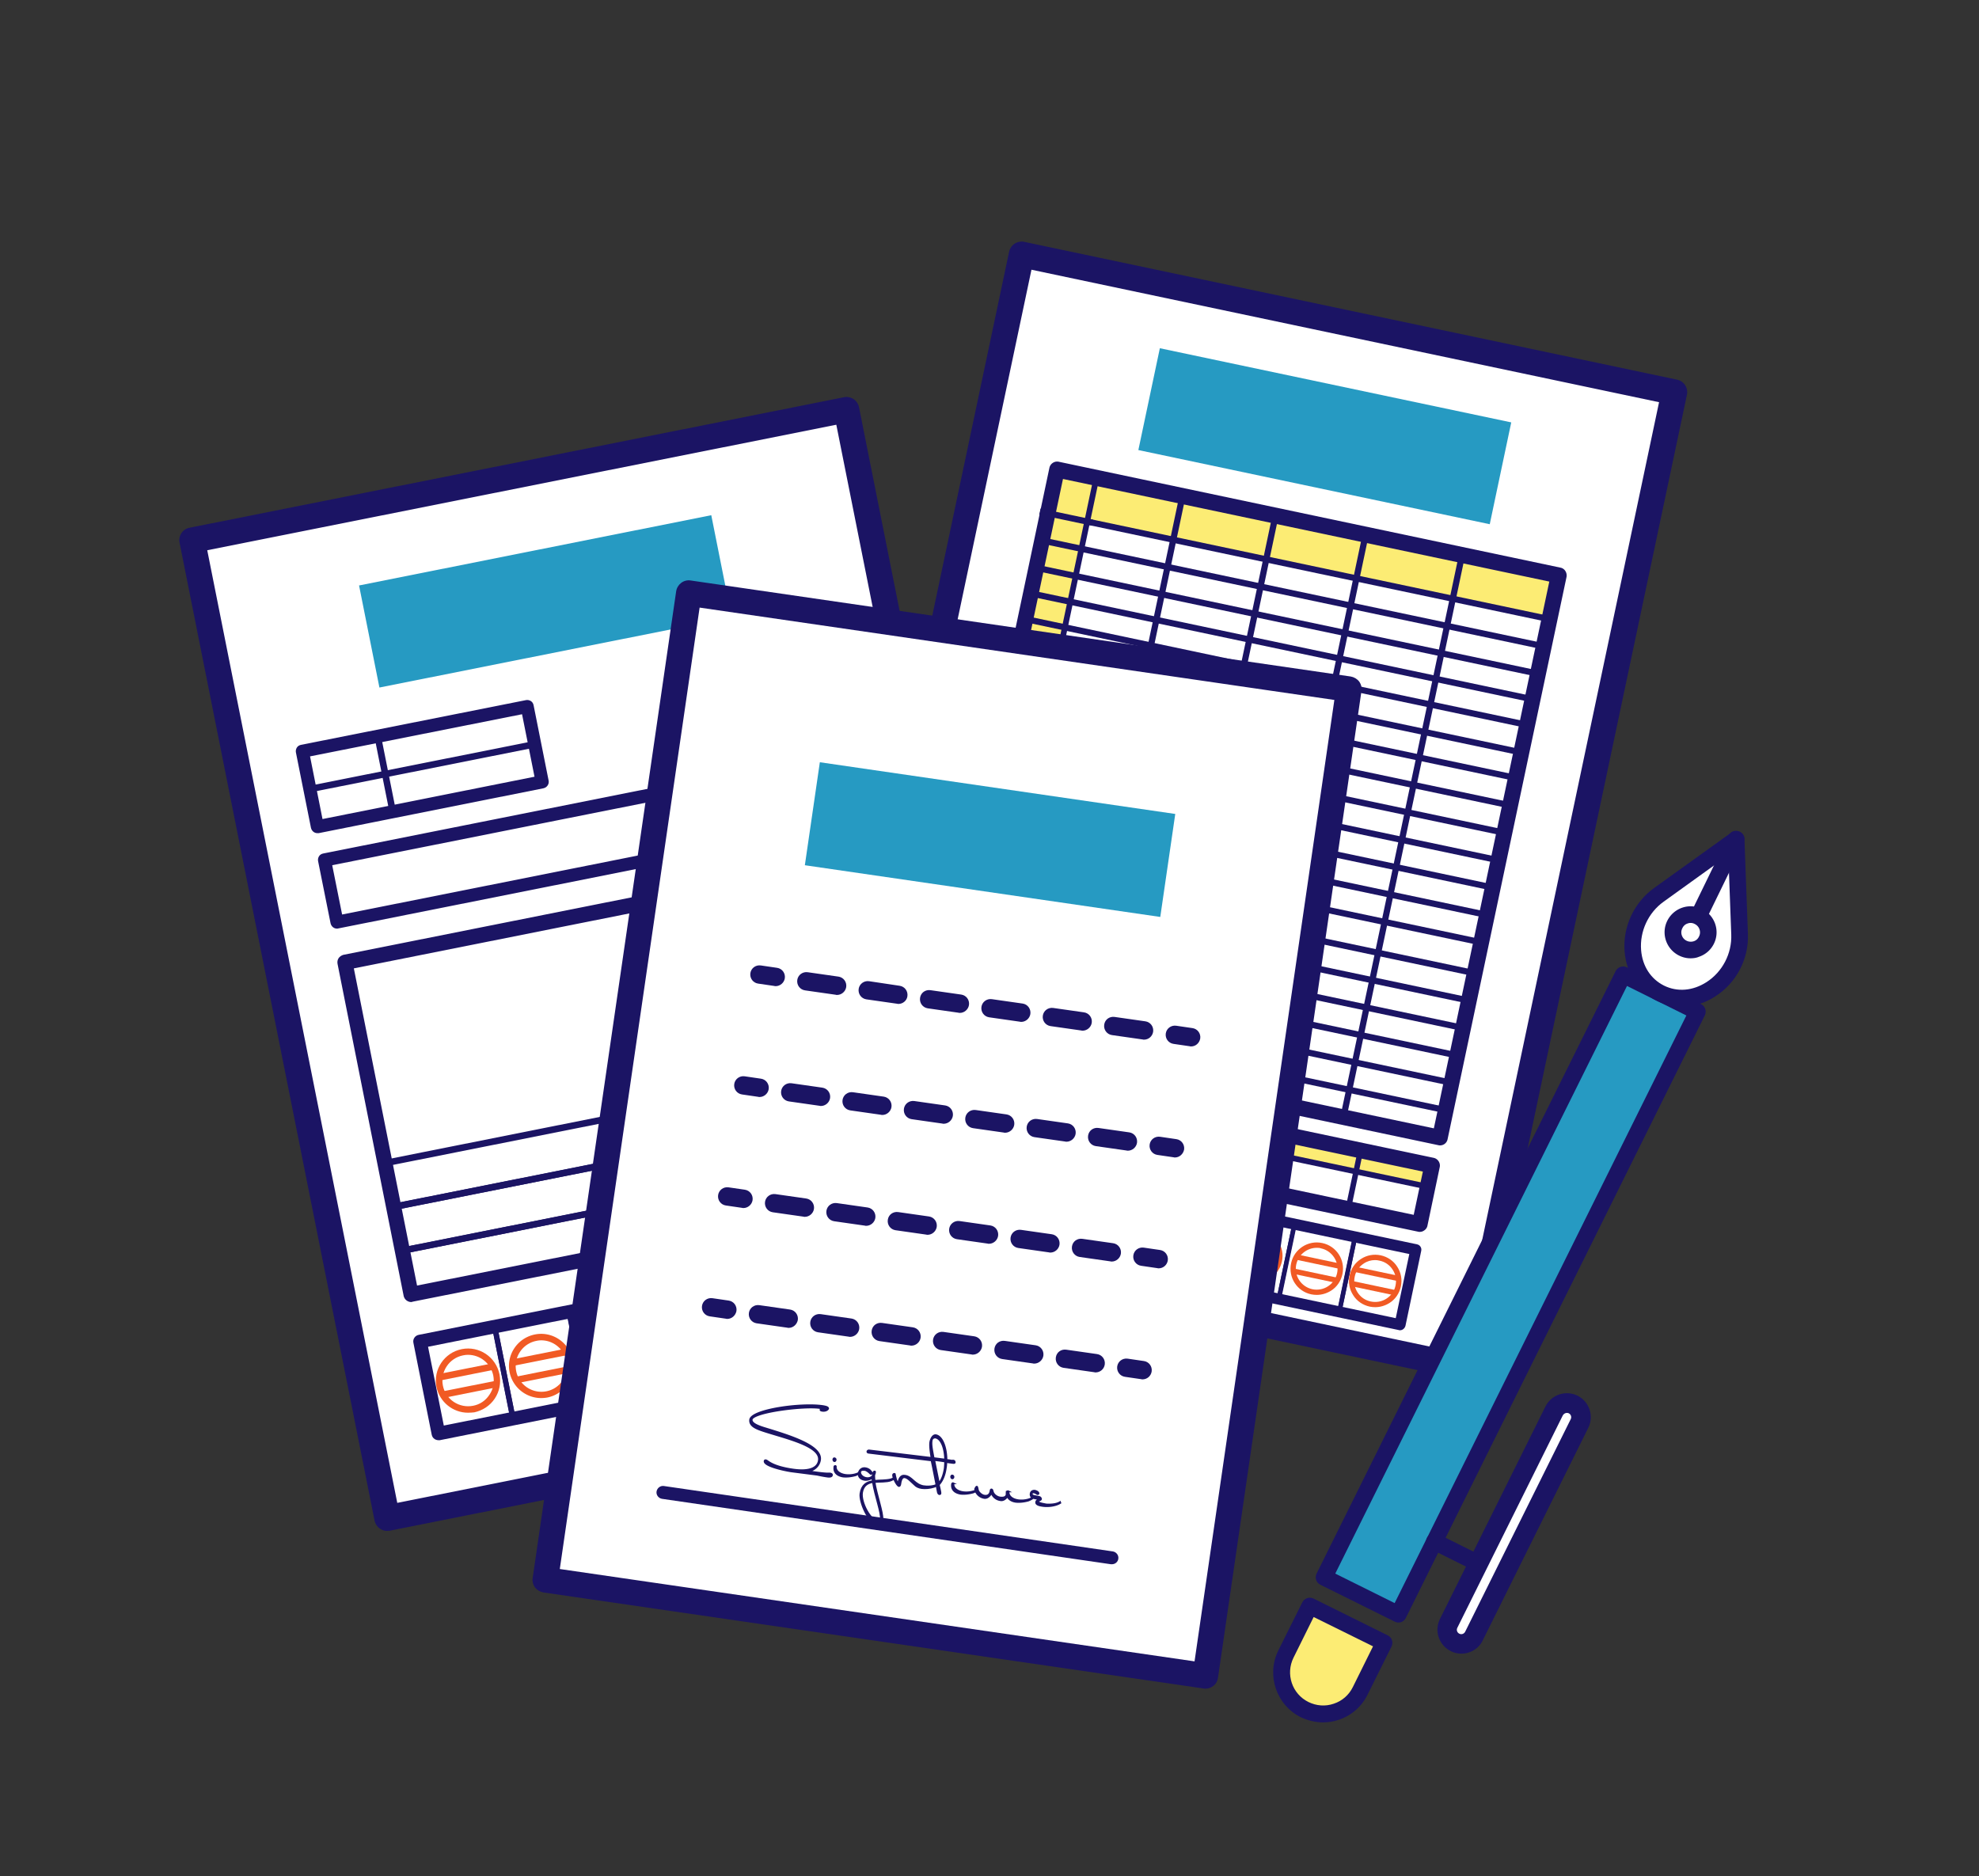
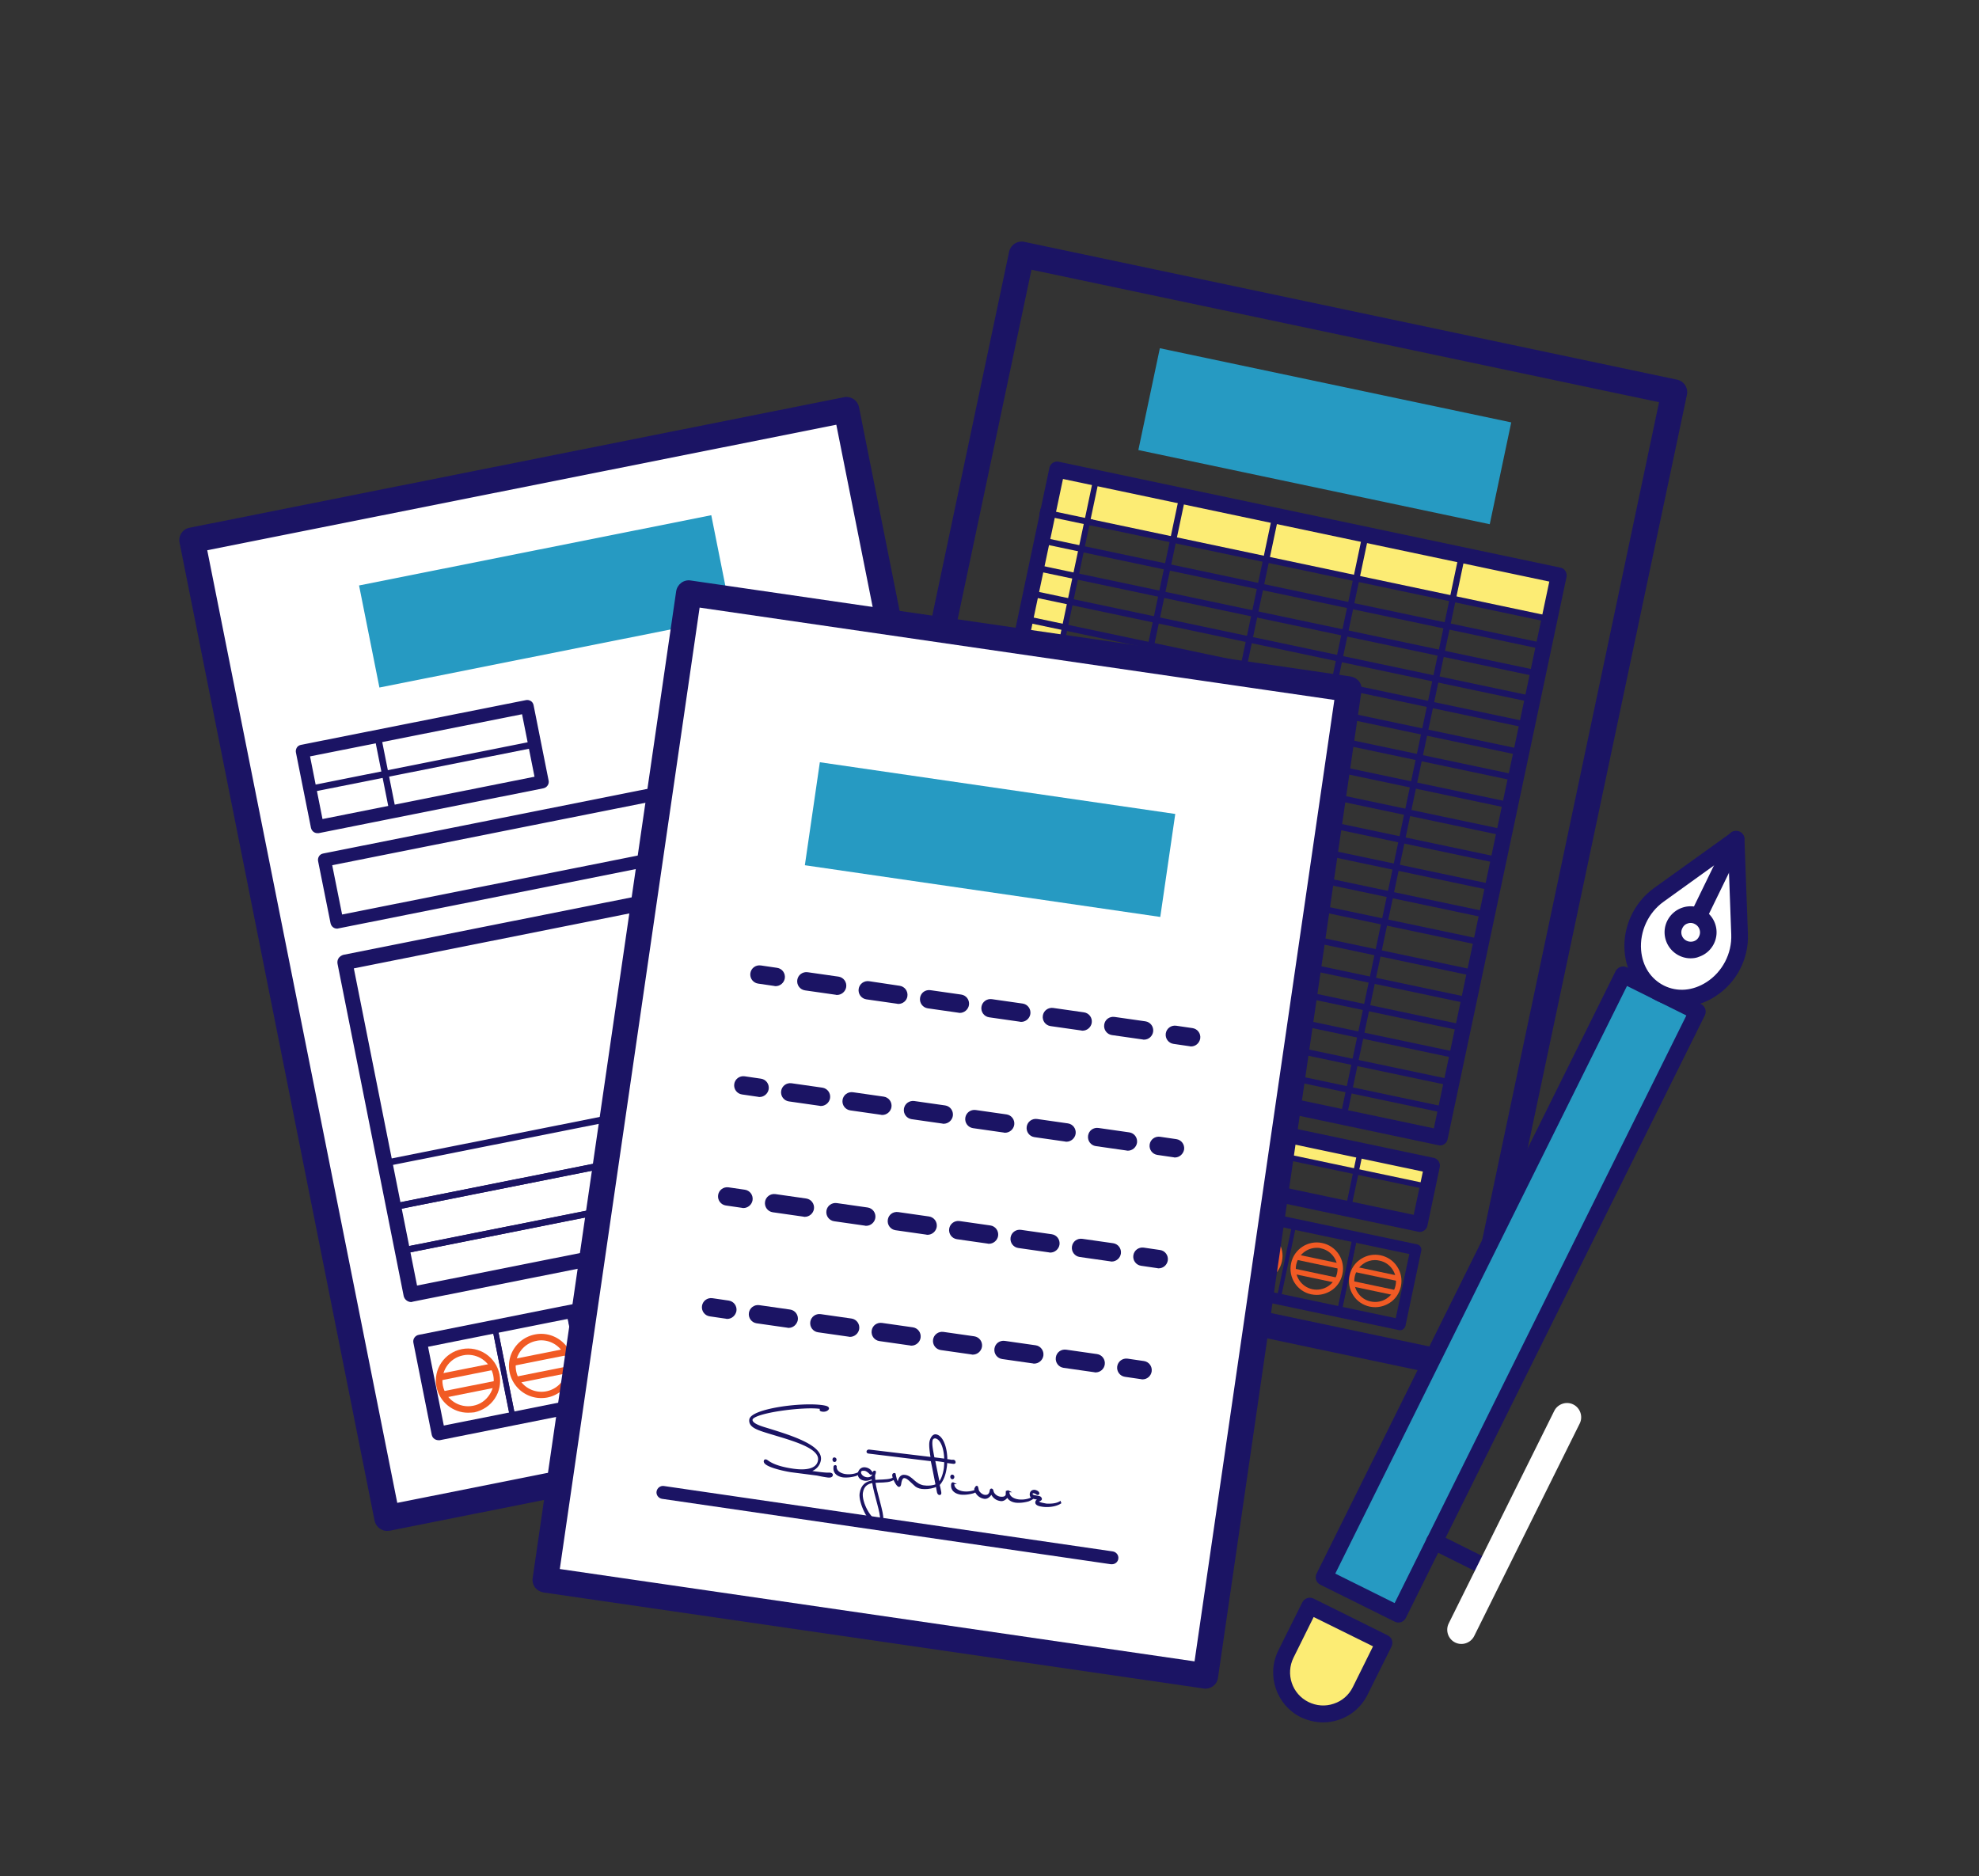
<svg xmlns="http://www.w3.org/2000/svg" xmlns:xlink="http://www.w3.org/1999/xlink" width="1080" height="1024">
  <rect width="100%" height="100%" fill="#333333" stroke="none" />
  <style>.G{fill:#1b1464}.H{fill:#fff}.I{fill:#269ac2}.J{fill:#fcec74}</style>
  <path d="M104.909 294.862l356.975-71.198L568.33 757.361l-356.975 71.198z" class="H" />
  <path d="M211.3 835.5c-1.4 0-2.7-.4-3.9-1.2-1.5-1-2.6-2.6-3-4.5L98 296.2a6.9 6.9 0 0 1 5.5-8.2l357-71.2c1.8-.4 3.7 0 5.3 1 1.5 1 2.6 2.6 3 4.5L575.2 756a6.9 6.9 0 0 1-5.5 8.2l-357 71.2c-.4 0-.9.1-1.4.1zm-98.2-535.2l103.7 519.9 343.3-68.5-103.7-519.9-343.3 68.5z" class="G" />
  <path d="M195.949 319.518l192.217-38.338 11.11 55.704-192.217 38.338z" class="I" />
  <g class="G">
    <path d="M173.2 454.7c-1.7 0-3.1-1.2-3.5-2.9l-8.2-41.1c-.2-.9 0-1.9.5-2.7s1.3-1.3 2.3-1.5L287 382.1c.9-.2 1.9 0 2.7.5s1.3 1.3 1.5 2.3l8.2 41.1c.4 1.9-.9 3.8-2.8 4.2l-122.7 24.5h-.7zm-4-41.9L176 447l115.7-23.1-6.8-34.1-115.7 23zm14.7 94c-1.7 0-3.1-1.2-3.5-2.9l-6.8-33.9c-.2-.9 0-1.9.5-2.7s1.3-1.3 2.3-1.5l280.8-56c.9-.2 1.9 0 2.7.5s1.3 1.3 1.5 2.3l6.8 33.9c.4 1.9-.9 3.8-2.8 4.2l-280.8 56c-.2.1-.5.1-.7.1zm-2.6-34.6l5.4 26.9 273.8-54.6-5.4-26.9-273.8 54.6zm43.1 238.4c-1.9 0-3.7-1.4-4.1-3.3L184.2 526c-.2-1.1 0-2.2.6-3.1s1.6-1.5 2.6-1.8l280.8-56c1.1-.2 2.2 0 3.1.6s1.5 1.6 1.8 2.6l36.1 181.2c.2 1.1 0 2.2-.6 3.1s-1.6 1.5-2.6 1.8l-280.8 56c-.2.1-.5.2-.8.2zm-31.3-182.1l34.5 173.1 272.7-54.4-34.5-173.1-272.7 54.4z" />
    <path d="M219.6 684.3c-.8 0-1.6-.6-1.7-1.4l-4.8-23.9c-.1-.5 0-.9.3-1.3s.7-.7 1.1-.8l280.8-56a1.74 1.74 0 0 1 2.1 1.4l4.8 23.9c.1.5 0 .9-.3 1.3s-.7.7-1.1.8l-280.8 56h-.4zm-2.6-24.2l4.1 20.4 277.3-55.3-4.1-20.4L217 660.1z" />
    <path d="M224.4 708.2c-.8 0-1.6-.6-1.7-1.4l-4.8-23.9c-.1-.5 0-.9.3-1.3s.7-.7 1.1-.8l280.8-56a1.74 1.74 0 0 1 2.1 1.4l4.8 23.9c.1.5 0 .9-.3 1.3s-.7.7-1.1.8l-280.8 56h-.4zm-2.7-24.3l4.1 20.4L503.1 649l-4.1-20.4-277.3 55.3zm-6.8-23.5c-.8 0-1.6-.6-1.7-1.4l-4.8-23.9c-.1-.5 0-.9.3-1.3s.7-.7 1.1-.8l280.8-56a1.74 1.74 0 0 1 2.1 1.4l4.8 23.9c.1.5 0 .9-.3 1.3s-.7.7-1.1.8l-280.8 56h-.4zm-2.7-24.2l4.1 20.4 277.3-55.3-4.1-20.4-277.3 55.3zm-39-183.3c-.8 0-1.6-.6-1.7-1.4l-8.2-41.1a1.74 1.74 0 0 1 1.4-2.1l41.1-8.2a1.74 1.74 0 0 1 2.1 1.4l8.2 41.1a1.74 1.74 0 0 1-1.4 2.1l-41.1 8.2h-.4zm-6.1-41.5l7.5 37.6 37.6-7.5-7.5-37.6-37.6 7.5z" />
    <path d="M166.986 429.224l126.216-25.161.704 3.531-126.216 25.161zm201.175-45.263l82.477-16.442.704 3.531-82.477 16.442zM380.6 375.8c.2 1-.4 1.7-1.1 1.8-.5.1-1-.1-1.4-.7-1.6-2.7-5.3-10-6.4-12-.1-.2-.3-.4-.4-.4-.2 0-.2.3 0 1.3l2.5 12.2h0c.1.4-.2.7-.5.7-.3.1-.7-.1-.7-.5h0c-.4-1.9-.8-4.1-1.2-6.2l-1.4-7h0c-.2-1.2.3-1.9 1-2 .6-.1 1.2.1 1.6.8 1.2 2 5 9.7 6.3 11.9.1.2.3.3.4.3s.2-.2.1-.5l-2.7-12.8h0c-.1-.4.2-.7.5-.8s.6.1.7.6h0c.2 1.3.5 2.9.9 4.7l1.8 8.6h0zm.7-3.8c-.6-3 .4-5.4 2.5-5.8s3.9 1.2 4.6 4.4c.6 3.1-.1 5.3-2.5 5.8-2.3.5-4-1.3-4.6-4.4zm6-1.2c-.5-2.5-1.8-3.8-3.3-3.5-1.4.3-2.1 2.1-1.6 4.5.5 2.5 1.8 3.8 3.2 3.5 1.5-.3 2.2-2 1.7-4.5zm2.1 3.8c-.1-.6.4-1.1.8-1.2.3-.1 1 0 1.2.8a.95.95 0 0 1-.8 1.2c-.9.2-1.1-.5-1.2-.8zM439 743.9c-.7 0-1.3-.5-1.4-1.1l-10-50.2a1.39 1.39 0 0 1 .2-1.1c.2-.3.5-.5.9-.6l40.7-8.1c.8-.2 1.5.3 1.7 1.1l10 50.2c.1.4 0 .8-.2 1.1s-.5.5-.9.6l-40.7 8.1h-.3zm-8.3-50.5l9.5 47.4 37.9-7.6-9.5-47.4-37.9 7.6z" />
    <path d="M479.7 735.8c-.7 0-1.3-.5-1.4-1.1l-10-50.2c-.2-.8.3-1.5 1.1-1.7l40.7-8.1a1.39 1.39 0 0 1 1.1.2c.3.2.5.5.6.9l10 50.2a1.39 1.39 0 0 1-.2 1.1c-.2.3-.5.5-.9.6l-40.7 8.1h-.3zm-8.4-50.5l9.5 47.4 37.9-7.6-9.5-47.4-37.9 7.6z" />
    <path d="M439 746.2c-1.7 0-3.3-1.2-3.6-3l-10-50.2c-.4-2 .9-3.9 2.9-4.3l81.3-16.2c1-.2 2 0 2.8.5s1.4 1.4 1.6 2.4l10 50.2c.2 1 0 2-.6 2.8-.5.8-1.4 1.4-2.4 1.6l-81.3 16.2h-.7zm-5.7-51l8.6 43 74.1-14.8-8.6-43-74.1 14.8zm-194 88.6c-.3 0-.6-.1-.8-.2-.3-.2-.5-.5-.6-.9l-10-50.2a1.39 1.39 0 0 1 .2-1.1c.2-.3.5-.5.9-.6l40.7-8.1c.8-.2 1.5.3 1.7 1.1l10 50.2c.2.8-.3 1.5-1.1 1.7l-40.7 8.1c-.1-.1-.2 0-.3 0zm-8.4-50.6l9.5 47.4 37.9-7.6-9.5-47.4-37.9 7.6z" />
    <use xlink:href="#B" />
    <path d="M320.5 767.6c-.7 0-1.3-.5-1.4-1.1l-10-50.2a1.39 1.39 0 0 1 .2-1.1c.2-.3.5-.5.9-.6l40.7-8.1c.8-.2 1.5.3 1.7 1.1l10 50.2a1.39 1.39 0 0 1-.2 1.1c-.2.3-.5.5-.9.6l-40.7 8.1c-.1-.1-.2 0-.3 0zm-8.4-50.6l9.5 47.4 37.9-7.6-9.5-47.4-37.9 7.6z" />
    <use xlink:href="#B" x="81.2" y="-16.2" />
    <path d="M239.3 786c-.7 0-1.4-.2-2.1-.6-.8-.5-1.4-1.4-1.6-2.4l-10-50.2c-.4-2 .9-3.9 2.9-4.3l162.6-32.4c2-.4 3.9.9 4.3 2.9l10 50.2c.4 2-.9 3.9-2.9 4.3L240 786h-.7zm-5.7-51l8.6 43 155.3-31-8.6-43-155.3 31z" />
  </g>
  <g fill="#f15a24">
    <path d="M255.4 771c-8.2 0-15.5-5.8-17.2-14.1-1.9-9.5 4.3-18.7 13.8-20.6s18.7 4.3 20.6 13.8h0c.9 4.6 0 9.3-2.6 13.2s-6.6 6.5-11.2 7.5c-1.1.1-2.2.2-3.4.2zm0-31.6c-.9 0-1.8.1-2.7.3-7.6 1.5-12.5 8.9-11 16.5s8.9 12.5 16.5 11c3.7-.7 6.8-2.8 8.9-6 2.1-3.1 2.8-6.8 2.1-10.5h0c-1.4-6.7-7.2-11.3-13.8-11.3z" />
    <use xlink:href="#C" />
    <use xlink:href="#C" x="1.9" y="9.499" />
    <path d="M295.3 763c-8.2 0-15.5-5.8-17.2-14.1-1.9-9.5 4.3-18.7 13.8-20.6s18.7 4.3 20.6 13.8h0c1.9 9.5-4.3 18.7-13.8 20.6a18.7 18.7 0 0 1-3.4.3zm.1-31.5c-.9 0-1.8.1-2.7.3-7.6 1.5-12.5 8.9-11 16.5s8.9 12.5 16.5 11 12.5-8.9 11-16.5c-1.5-6.7-7.3-11.3-13.8-11.3z" />
    <use xlink:href="#C" x="39.893" y="-7.993" />
    <use xlink:href="#C" x="41.794" y="1.506" />
-     <path d="M335.9 754.9c-8.2 0-15.5-5.8-17.2-14.1-1.9-9.5 4.3-18.7 13.8-20.6s18.7 4.3 20.6 13.8h0c1.9 9.5-4.3 18.7-13.8 20.6a19.53 19.53 0 0 1-3.4.3zm0-31.5c-.9 0-1.8.1-2.7.3-7.6 1.5-12.5 8.9-11 16.5s8.9 12.5 16.5 11 12.5-8.9 11-16.5c-1.4-6.7-7.3-11.3-13.8-11.3z" />
    <use xlink:href="#C" x="80.391" y="-16.084" />
    <use xlink:href="#C" x="82.292" y="-6.585" />
    <path d="M375 747.1c-8.2 0-15.5-5.8-17.2-14.1-.9-4.6 0-9.3 2.6-13.2s6.6-6.5 11.2-7.5c4.6-.9 9.3 0 13.2 2.6s6.5 6.6 7.5 11.2h0c.9 4.6 0 9.3-2.6 13.2s-6.6 6.5-11.2 7.5a21.59 21.59 0 0 1-3.5.3zm0-31.5c-.9 0-1.8.1-2.8.3-3.7.7-6.8 2.8-8.9 6-2.1 3.1-2.8 6.8-2.1 10.5 1.5 7.6 8.9 12.5 16.5 11 3.7-.7 6.8-2.8 8.9-6 2.1-3.1 2.8-6.8 2.1-10.5h0c-.7-3.7-2.8-6.8-6-8.9-2.2-1.6-4.9-2.4-7.7-2.4z" />
    <use xlink:href="#C" x="119.591" y="-23.896" />
    <use xlink:href="#C" x="121.492" y="-14.398" />
    <path d="M455.1 731.1c-3.4 0-6.8-1-9.7-3-3.9-2.6-6.5-6.6-7.5-11.2s0-9.3 2.6-13.2 6.6-6.5 11.2-7.5c4.6-.9 9.3 0 13.2 2.6s6.5 6.6 7.5 11.2c1.9 9.5-4.3 18.7-13.8 20.6-1.2.4-2.3.5-3.5.5zm.1-31.5c-.9 0-1.8.1-2.8.3-3.7.7-6.8 2.8-8.9 6-2.1 3.1-2.8 6.8-2.1 10.5s2.8 6.8 6 8.9c3.1 2.1 6.8 2.8 10.5 2.1 7.6-1.5 12.5-8.9 11-16.5-.7-3.7-2.8-6.8-6-8.9-2.3-1.6-5-2.4-7.7-2.4z" />
    <use xlink:href="#C" x="199.689" y="-39.886" />
    <use xlink:href="#C" x="201.59" y="-30.388" />
    <path d="M494 723.4c-8.2 0-15.5-5.8-17.2-14.1-1.9-9.5 4.3-18.7 13.8-20.6s18.7 4.3 20.6 13.8h0c1.9 9.5-4.3 18.7-13.8 20.6a19.53 19.53 0 0 1-3.4.3zm0-31.6c-.9 0-1.8.1-2.7.3-7.6 1.5-12.5 8.9-11 16.5s8.9 12.5 16.5 11 12.5-8.9 11-16.5c-1.4-6.6-7.3-11.3-13.8-11.3z" />
    <use xlink:href="#C" x="238.5" y="-47.578" />
    <use xlink:href="#C" x="240.401" y="-38.079" />
  </g>
-   <path d="M557.393 138.847l356.138 75.166-112.377 532.445-356.138-75.166z" class="H" />
  <path d="M801.3 753.5c-.5 0-1 0-1.4-.2l-356.2-75.2c-3.8-.8-6.2-4.5-5.4-8.3l112.4-532.4a7.21 7.21 0 0 1 3-4.4c1.6-1 3.5-1.4 5.3-1l356.2 75.2c3.8.8 6.2 4.5 5.4 8.3L808.1 747.9a7.21 7.21 0 0 1-3 4.4c-1.2.8-2.5 1.2-3.8 1.2zm-347.9-87.6l342.5 72.3 109.5-518.7-342.5-72.3-109.5 518.7z" class="G" />
  <path d="M621.236 245.62l11.729-55.573 191.766 40.474-11.729 55.573z" class="I" />
  <path d="M576.719 256.229l273.854 57.799-5.018 23.775-273.854-57.799z" class="J" />
  <path d="M846.9 339.9l-277.1-58.5 5.7-27.1 277.1 58.5-5.7 27.1zm-273.2-61.1l270.5 57.1 4.3-20.5L578 258.3l-4.3 20.5z" class="G" />
  <path d="M576.793 256.288l21.525 4.543-64.738 306.728-21.525-4.543z" class="J" />
  <g class="G">
    <path d="M534.8 569.5l-24.6-5.2 65.4-309.9 24.6 5.2-65.4 309.9zm-20.9-7.7l18.5 3.9L596.5 262l-18.5-3.9-64.1 303.7z" />
    <path d="M785.9 625.1c-.3 0-.6 0-.9-.1l-273.8-57.8c-1.1-.2-2.1-.9-2.7-1.9a4.54 4.54 0 0 1-.6-3.2l64.8-306.8c.5-2.3 2.8-3.8 5.1-3.3l273.8 57.8c1.1.2 2.1.9 2.7 1.9a4.54 4.54 0 0 1 .6 3.2L790 621.7c-.4 2.1-2.2 3.4-4.1 3.4zm-268.8-65.3l265.4 56 63-298.4-265.4-56-63 298.4z" />
    <use xlink:href="#D" />
    <use xlink:href="#D" x="-3.198" y="14.888" />
    <use xlink:href="#D" x="-7.336" y="28.631" />
    <use xlink:href="#D" x="-9.517" y="42.781" />
    <use xlink:href="#D" x="-12.13" y="57.917" />
    <use xlink:href="#D" x="-15.23" y="71.825" />
    <use xlink:href="#D" x="-19.465" y="86.549" />
    <use xlink:href="#D" x="-21.549" y="101.718" />
    <use xlink:href="#D" x="-24.26" y="116.834" />
    <use xlink:href="#D" x="-27.361" y="131.742" />
    <use xlink:href="#D" x="-31.596" y="146.465" />
    <use xlink:href="#D" x="-33.68" y="161.635" />
    <use xlink:href="#D" x="-36.951" y="178.527" />
    <use xlink:href="#D" x="-41.186" y="193.249" />
    <use xlink:href="#D" x="-43.27" y="208.42" />
    <use xlink:href="#D" x="-45.883" y="223.556" />
    <use xlink:href="#D" x="-49.081" y="238.443" />
    <use xlink:href="#D" x="-53.316" y="253.167" />
    <use xlink:href="#D" x="-55.4" y="268.337" />
    <path d="M567.171 280.867l.702-3.327 28.667 6.05-.702 3.327z" />
  </g>
  <path d="M588.051 595.168l193.528 40.846-2.437 11.545-193.528-40.846z" class="J" />
  <g class="G">
    <path d="M780.3 649.5L583.8 608l3.1-14.6 196.6 41.5-3.2 14.6zm-192.8-43.9l190.4 40.2 1.8-8.5-190.4-40.2-1.8 8.5z" />
    <path d="M619.603 635.244l6.729-31.899 2.935.619-6.729 31.899zm38.256 8.106l6.729-31.899 2.936.619-6.729 31.899zm38.178 7.989l6.729-31.899 2.936.619-6.729 31.899zm38.255 8.107l6.729-31.899 2.936.619-6.729 31.899z" />
    <path d="M774.8 672.3c-.3 0-.6 0-.9-.1l-193.5-40.8c-2.3-.5-3.8-2.8-3.3-5.1l6.7-31.9c.2-1.1.9-2.1 1.9-2.7a4.54 4.54 0 0 1 3.2-.6l193.5 40.8c2.3.5 3.8 2.8 3.3 5.1l-6.7 31.9c-.2 1.1-.9 2.1-1.9 2.7-.7.5-1.5.7-2.3.7zm-188.4-48.4L771.5 663l5-23.6-185.1-39.1-5 23.6zm78.4 79.3h-.2l-33.1-7c-.3-.1-.6-.2-.7-.5s-.2-.6-.2-.9l8.6-40.9c.1-.3.2-.6.5-.7.3-.2.6-.2.9-.2l33.1 7c.6.1 1 .8.9 1.4l-8.6 40.9c-.2.5-.7.9-1.2.9zm-31.8-9.1l30.8 6.5L672 662l-30.8-6.5-8.2 38.6z" />
-     <path d="M697.9 710.2h-.2l-33.1-7c-.6-.1-1-.8-.9-1.4l8.6-40.9c.1-.3.2-.6.5-.7.3-.2.6-.2.9-.2l33.1 7c.6.1 1 .8.9 1.4l-8.6 40.9c-.1.3-.2.6-.5.7s-.5.2-.7.2zm-31.8-9.1l30.8 6.5L705 669l-30.8-6.5-8.1 38.6z" />
    <path d="M730.9 717.1h-.2l-33.1-7c-.3-.1-.6-.2-.7-.5s-.2-.6-.2-.9l8.6-40.9c.1-.3.2-.6.5-.7.3-.2.6-.2.9-.2l33.1 7c.6.1 1 .8.9 1.4l-8.6 40.9c-.2.6-.7.9-1.2.9zm-31.8-9l30.8 6.5L738 676l-30.8-6.5-8.1 38.6z" />
    <path d="M764 724.1h-.2l-33.1-7c-.6-.1-1-.8-.9-1.4l8.6-40.9c.1-.3.2-.6.5-.7.3-.2.6-.2.9-.2l33.1 7c.6.1 1 .8.9 1.4l-8.6 40.9c-.1.3-.2.6-.5.7-.3.2-.5.2-.7.2zm-31.7-9l30.8 6.5 8.1-38.6-30.8-6.5-8.1 38.6z" />
    <path d="M764 726c-.2 0-.4 0-.6-.1L631 698c-.8-.2-1.5-.6-1.9-1.3s-.6-1.5-.4-2.3l8.6-40.9c.2-.8.6-1.5 1.3-1.9s1.5-.6 2.3-.4l132.4 27.9c1.6.3 2.7 1.9 2.3 3.6l-8.6 40.9c-.4 1.4-1.6 2.4-3 2.4zm-128.8-33.3l126.5 26.7 7.4-35-126.5-26.7-7.4 35z" />
  </g>
  <g fill="#f15a24">
    <path d="M653.1 692.9c-1 0-2-.1-3-.3-3.7-.8-7-3-9-6.2-2.1-3.2-2.8-7-2-10.8.8-3.7 3-7 6.2-9 3.2-2.1 7-2.8 10.8-2 3.7.8 7 3 9 6.2 2.1 3.2 2.8 7 2 10.8h0c-.8 3.7-3 7-6.2 9-2.4 1.5-5.1 2.3-7.8 2.3zm-.1-25.8c-2.2 0-4.3.6-6.2 1.9-2.6 1.7-4.3 4.2-4.9 7.2s-.1 6 1.6 8.6 4.2 4.3 7.2 4.9 6 .1 8.6-1.6 4.3-4.2 4.9-7.2c1.3-6.2-2.7-12.2-8.8-13.5-.8-.2-1.6-.3-2.4-.3z" />
    <use xlink:href="#E" />
    <use xlink:href="#E" x="-1.653" y="7.692" />
    <path d="M685.6 699.7c-1 0-2-.1-3-.3-7.7-1.6-12.7-9.2-11-17 .8-3.7 3-7 6.2-9 3.2-2.1 7-2.8 10.8-2 3.7.8 7 3 9 6.2 2.1 3.2 2.8 7 2 10.8-.8 3.7-3 7-6.2 9-2.4 1.5-5.1 2.3-7.8 2.3zm-.1-25.7c-2.2 0-4.3.6-6.2 1.9-2.6 1.7-4.3 4.2-4.9 7.2-1.3 6.2 2.7 12.2 8.8 13.5 3 .6 6 .1 8.6-1.6s4.3-4.2 4.9-7.2h0c.6-3 .1-6-1.6-8.6s-4.2-4.3-7.2-4.9c-.8-.2-1.6-.3-2.4-.3z" />
    <use xlink:href="#E" x="32.444" y="6.856" />
    <use xlink:href="#E" x="30.889" y="14.568" />
    <path d="M718.6 706.7c-1 0-2-.1-3-.3-7.7-1.6-12.7-9.2-11-17 1.6-7.7 9.3-12.7 17-11 7.7 1.6 12.7 9.2 11 17h0c-.8 3.7-3 7-6.2 9-2.4 1.5-5.1 2.3-7.8 2.3zm0-25.7c-5.3 0-10 3.7-11.2 9.1-1.3 6.2 2.7 12.2 8.8 13.5 6.2 1.3 12.2-2.7 13.5-8.8s-2.7-12.2-8.8-13.5c-.8-.3-1.6-.3-2.3-.3z" />
    <use xlink:href="#E" x="65.479" y="13.833" />
    <use xlink:href="#E" x="63.821" y="21.519" />
    <path d="M750.5 713.4c-1 0-2-.1-3-.3-3.7-.8-7-3-9-6.2-2.1-3.2-2.8-7-2-10.8.8-3.7 3-7 6.2-9 3.2-2.1 7-2.8 10.8-2 3.7.8 7 3 9 6.2 2.1 3.2 2.8 7 2 10.8h0c-.8 3.7-3 7-6.2 9-2.4 1.5-5.1 2.3-7.8 2.3zm-.1-25.7c-2.2 0-4.3.6-6.2 1.9-2.6 1.7-4.3 4.2-4.9 7.2s-.1 6 1.6 8.6 4.2 4.3 7.2 4.9 6 .1 8.6-1.6 4.3-4.2 4.9-7.2h0c.6-3 .1-6-1.6-8.6s-4.2-4.3-7.2-4.9c-.8-.2-1.6-.3-2.4-.3z" />
    <use xlink:href="#E" x="97.321" y="20.513" />
    <use xlink:href="#E" x="95.646" y="28.303" />
  </g>
  <path d="M578.926 577.23l64.706-306.76 3.327.702-64.706 306.76zm50.715 10.917l64.706-306.76 3.327.702-64.706 306.76zm49.788 7.558l64.706-306.76 3.327.702-64.706 306.76zm51.656 15.583l64.706-306.76 3.327.702-64.706 306.76z" class="G" />
  <path d="M375.96 323.748l360.214 52.416-78.365 538.54-360.214-52.416z" class="H" />
  <g class="G">
    <path d="M657.8 921.6c-.3 0-.7 0-1-.1l-360.2-52.4c-1.8-.3-3.5-1.3-4.6-2.7-1.1-1.5-1.6-3.4-1.3-5.2L369 322.7c.6-3.8 4.1-6.5 7.9-5.9l360.2 52.4c1.8.3 3.5 1.3 4.6 2.7 1.1 1.5 1.6 3.4 1.3 5.2l-78.3 538.5c-.4 3.5-3.4 6-6.9 6zm-352.3-65.3l346.4 50.4L728.2 382l-346.4-50.4-76.3 524.7z" />
    <use xlink:href="#F" />
    <path d="M615.5 628c-.2 0-.5 0-.7-.1l-16.8-2.4c-2.7-.4-4.6-2.9-4.2-5.7s2.9-4.6 5.7-4.2l16.8 2.4c2.7.4 4.6 2.9 4.2 5.7-.4 2.5-2.6 4.3-5 4.3zm-33.5-4.9c-.2 0-.5 0-.7-.1l-16.8-2.4c-2.7-.4-4.6-2.9-4.2-5.7.4-2.7 2.9-4.6 5.7-4.2l16.8 2.4c2.7.4 4.6 2.9 4.2 5.7-.4 2.5-2.6 4.3-5 4.3zm-33.5-4.9c-.2 0-.5 0-.7-.1l-16.8-2.4c-2.7-.4-4.6-2.9-4.2-5.7.4-2.7 2.9-4.6 5.7-4.2l16.8 2.4c2.7.4 4.6 2.9 4.2 5.7-.4 2.5-2.6 4.3-5 4.3zm-33.5-4.9c-.2 0-.5 0-.7-.1l-16.8-2.4c-2.7-.4-4.6-2.9-4.2-5.7.4-2.7 2.9-4.6 5.7-4.2l16.8 2.4c2.7.4 4.6 2.9 4.2 5.7-.4 2.5-2.6 4.3-5 4.3zm-33.5-4.8c-.2 0-.5 0-.7-.1L464 606c-2.7-.4-4.6-2.9-4.2-5.7.4-2.7 2.9-4.6 5.7-4.2l16.8 2.4c2.7.4 4.6 2.9 4.2 5.7-.4 2.5-2.6 4.3-5 4.3zm-33.5-4.9c-.2 0-.5 0-.7-.1l-16.8-2.4c-2.7-.4-4.6-2.9-4.2-5.7.4-2.7 2.9-4.6 5.7-4.2l16.8 2.4c2.7.4 4.6 2.9 4.2 5.7-.4 2.5-2.6 4.3-5 4.3z" />
    <use xlink:href="#G" />
    <use xlink:href="#F" x="-8.8" y="60.6" />
    <path d="M606.7 688.5c-.2 0-.5 0-.7-.1l-16.8-2.4c-2.7-.4-4.6-2.9-4.2-5.7s2.9-4.6 5.7-4.2l16.8 2.4c2.7.4 4.6 2.9 4.2 5.7-.4 2.5-2.6 4.3-5 4.3zm-33.5-4.9c-.2 0-.5 0-.7-.1l-16.8-2.4c-2.7-.4-4.6-2.9-4.2-5.7.4-2.7 2.9-4.6 5.7-4.2l16.8 2.4c2.7.4 4.6 2.9 4.2 5.7-.4 2.5-2.6 4.3-5 4.3zm-33.5-4.8c-.2 0-.5 0-.7-.1l-16.8-2.4c-2.7-.4-4.6-2.9-4.2-5.7.4-2.7 2.9-4.6 5.7-4.2l16.8 2.4c2.7.4 4.6 2.9 4.2 5.7-.4 2.5-2.6 4.3-5 4.3zm-33.5-4.9c-.2 0-.5 0-.7-.1l-16.8-2.4c-2.7-.4-4.6-2.9-4.2-5.7s2.9-4.6 5.7-4.2l16.8 2.4c2.7.4 4.6 2.9 4.2 5.7-.4 2.5-2.6 4.3-5 4.3zm-33.5-4.9c-.2 0-.5 0-.7-.1l-16.8-2.4c-2.7-.4-4.6-2.9-4.2-5.7.4-2.7 2.9-4.6 5.7-4.2l16.8 2.4c2.7.4 4.6 2.9 4.2 5.7-.4 2.5-2.6 4.3-5 4.3zm-33.5-4.9c-.2 0-.5 0-.7-.1l-16.8-2.4c-2.7-.4-4.6-2.9-4.2-5.7.4-2.7 2.9-4.6 5.7-4.2l16.8 2.4c2.7.4 4.6 2.9 4.2 5.7-.4 2.5-2.6 4.3-5 4.3z" />
    <use xlink:href="#H" />
    <use xlink:href="#G" x="-244.3" y="88.1" />
    <path d="M597.9 749c-.2 0-.5 0-.7-.1l-16.8-2.4c-2.7-.4-4.6-2.9-4.2-5.7s2.9-4.6 5.7-4.2l16.8 2.4c2.7.4 4.6 2.9 4.2 5.7-.4 2.6-2.6 4.3-5 4.3zm-33.5-4.8c-.2 0-.5 0-.7-.1l-16.8-2.4c-2.7-.4-4.6-2.9-4.2-5.7s2.9-4.6 5.7-4.2l16.8 2.4c2.7.4 4.6 2.9 4.2 5.7-.4 2.5-2.6 4.3-5 4.3zm-33.5-4.9c-.2 0-.5 0-.7-.1l-16.8-2.4c-2.7-.4-4.6-2.9-4.2-5.7.4-2.7 2.9-4.6 5.7-4.2l16.8 2.4c2.7.4 4.6 2.9 4.2 5.7-.4 2.5-2.6 4.3-5 4.3zm-33.5-4.9c-.2 0-.5 0-.7-.1l-16.8-2.4c-2.7-.4-4.6-2.9-4.2-5.7s2.9-4.6 5.7-4.2l16.8 2.4c2.7.4 4.6 2.9 4.2 5.7-.4 2.5-2.6 4.3-5 4.3zm-33.5-4.8c-.2 0-.5 0-.7-.1l-16.8-2.4c-2.7-.4-4.6-2.9-4.2-5.7.4-2.7 2.9-4.6 5.7-4.2l16.8 2.4c2.7.4 4.6 2.9 4.2 5.7-.4 2.5-2.6 4.3-5 4.3zm-33.5-4.9c-.2 0-.5 0-.7-.1l-16.8-2.4c-2.7-.4-4.6-2.9-4.2-5.7.4-2.7 2.9-4.6 5.7-4.2l16.8 2.4c2.7.4 4.6 2.9 4.2 5.7-.5 2.5-2.6 4.3-5 4.3z" />
    <use xlink:href="#H" x="-8.8" y="60.6" />
    <use xlink:href="#F" x="8.8" y="-60.5" />
    <path d="M624.3 567.4c-.2 0-.5 0-.7-.1l-16.8-2.4c-2.7-.4-4.6-2.9-4.2-5.7s2.9-4.6 5.7-4.2l16.8 2.4c2.7.4 4.6 2.9 4.2 5.7-.4 2.5-2.5 4.3-5 4.3zm-33.5-4.9c-.2 0-.5 0-.7-.1l-16.8-2.4c-2.7-.4-4.6-2.9-4.2-5.7.4-2.7 2.9-4.6 5.7-4.2l16.8 2.4c2.7.4 4.6 2.9 4.2 5.7-.4 2.5-2.6 4.3-5 4.3zm-33.5-4.8c-.2 0-.5 0-.7-.1l-16.8-2.4c-2.7-.4-4.6-2.9-4.2-5.7.4-2.7 2.9-4.6 5.7-4.2l16.8 2.4c2.7.4 4.6 2.9 4.2 5.7-.4 2.5-2.6 4.3-5 4.3zm-33.5-4.9c-.2 0-.5 0-.7-.1l-16.8-2.4c-2.7-.4-4.6-2.9-4.2-5.7s2.9-4.6 5.7-4.2l16.8 2.4c2.7.4 4.6 2.9 4.2 5.7-.4 2.5-2.6 4.3-5 4.3zm-33.5-4.9c-.2 0-.5 0-.7-.1l-16.8-2.4c-2.7-.4-4.6-2.9-4.2-5.7.4-2.7 2.9-4.6 5.7-4.2L491 538c2.7.4 4.6 2.9 4.2 5.7-.3 2.4-2.5 4.2-4.9 4.2zm-33.5-4.9c-.2 0-.5 0-.7-.1l-16.8-2.4c-2.7-.4-4.6-2.9-4.2-5.7.4-2.7 2.9-4.6 5.7-4.2l16.8 2.4c2.7.4 4.6 2.9 4.2 5.7-.4 2.5-2.6 4.3-5 4.3zM650 571.1c-.2 0-.5 0-.7-.1l-8.9-1.3c-2.7-.4-4.6-2.9-4.2-5.7.4-2.7 2.9-4.6 5.7-4.2l8.9 1.3c2.7.4 4.6 2.9 4.2 5.7-.5 2.6-2.6 4.3-5 4.3z" />
  </g>
  <path d="M439.235 472.206l8.179-56.209 193.962 28.224-8.179 56.209z" class="I" />
  <g class="G">
    <path d="M606.8 853.7h-.5l-245-35.7c-1.9-.3-3.3-2.1-3-4s2.1-3.3 4-3l245 35.7c1.9.3 3.3 2.1 3 4-.2 1.7-1.7 3-3.5 3z" />
    <g stroke="#1b1464" stroke-miterlimit="10">
      <path d="M448.7 769.9s-.9-.1-.9-.5c0-.3.9-.3.9-.5 0-.3-1-.5-1.3-.5-8.6-1.3-36.6 2.2-37.2 6.3-.3 2.1 3.2 3.6 8 5 12.3 3.8 30.4 9.2 29.3 17-.8 5.2-6 6.2-6 6.2 0 .1.1.2.4.2 10 1.5 10.2 1 11.1 1.1.5.1 1.1.3 1 .8-.1 1-1.4 1-2.7.8-2.7-.4-3.9-.7-5.4-1l-14-1.8c-4.7-.7-15-3.1-14.6-5.6.1-.4.3-.5.7-.4.9.1 2.9 3.3 14.5 5 10.1 1.5 13.9-1.3 14.4-5 1.2-7.9-17.8-12-30.1-16-4.6-1.5-7.8-3-7.4-6.2.8-5.4 27.7-9.2 39.7-7.4 1.7.3 2.9.6 2.8 1.4-.2.4-1.1 1.4-3.2 1.1zm7.3 26.9c-.1.5-.4.6-.6.6-.3 0-.6-.4-.6-.9 0 0 .1-.7.6-.6s.7.5.6.9zm-.1 3.3c.1 0 .1.1.2.2-.2 2.6 2.3 4.3 5.4 4.7a13.76 13.76 0 0 0 5.3-.4c.7-.2 1.3-.4 1.9-.8l.2.3c-.6.4-1.3.7-2 1-2.5.7-4.9.9-6.8.7-3.2-.5-5.2-2.3-4.7-5.3-.1-.2.2-.4.5-.4z" />
      <path d="M487.8 806.7l.2.3c-.5.3-1.1.6-1.8.9-2.4.9-5.9.6-9 .9 1.1 6.8 4.7 17.1 4.3 20.1-.3 1.9-1.1 3.2-3 2.9-4.5-.7-9.5-12-8.9-16.6.7-4.8 3.4-6.3 6.7-6.8-.1-.5-.1-1.1-.2-1.6 0-.2-.1-.2-.2-.2-.3.3-2.3 1.3-4.1 1-2.5-.4-3.4-2-3.1-3.6.2-1.6 1.6-3 3.5-2.7 2.2.3 3.2 1.8 3.5 2.4 0 0 .1.2 0 .3 0 .2-.2.5-.4.4-.1 0-.2-.1-.3-.2-.6-.6-1.8-1.8-3.1-2-1.6-.2-2.4.3-2.5 1.1-.2 1.3 1.2 3.1 3.5 3.4 1.3.2 3.3-.3 3.6-1.9 0 0 0-.1.1-.7.1-.5.2-1 .7-1 .3 0 .3.2.2.5-.1.9-.3.8-.4 1.4-.1.4 0 .9 0 1.4 0 .6.1 1.2.2 1.8 2.9-.3 6.2-.1 8.9-.8.5-.2 1.1-.4 1.6-.7zm-8.4 23.9c.8.1 1.1-.4 1.3-1.4.5-3.5-3.1-12.7-4.3-20.4-3 .5-5.4 1.9-6 5.9-.7 5.3 4.5 15.2 9 15.9z" />
      <path d="M504.4 811.2c1.7.2 3.6.1 5.3-.3.7-.2 1.3-.4 1.9-.8l.2.3c-.6.4-1.3.7-2 1-2.5.8-4.8.9-6.7.7-1.7-.2-3.1-.9-3.9-1.8-1.7-1.5-3.8-3.9-5.4-4.1-1.2-.2-2.1.7-2.5 3.7-.1.8-.4 1.1-.7 1.1-1.2-.2-3.4-5-3.2-6.1 0-.3.5-.6.8-.5.1 0 .2.1.1.2.2.9.7 4 1.9 5.1.4-2.9 1.5-4.6 3.5-4.3 4.1.4 5.2 5 10.7 5.8z" />
      <path d="M508.4 795.7c-.5-3-1-6.6-.7-8.6.2-1.3 1.2-4 3-3.8 3.5.5 5.8 6.8 5.8 13.5 1 .1 1.9.2 2.7.4.3 0 .8-.1 1.2 0s.6.4.6.9c0 .3-.3.3-.8.3l-3.8-.5a18.7 18.7 0 0 1-.3 3.4c-.5 3.5-1.7 6.8-3.8 9 .5 2.1.8 3.6.8 3.7.1.3.1.7.1 1 0 .2-.1.4-.5.4-.3 0-.7-.3-.9-1.2-.2-1.2-2.8-14.4-3.1-15.7l-.3-1.5-34.4-4.2c-.5-.1-.6-.3-.6-.6s.4-.6.8-.6l34.2 4.1zm0-9.5c-.3 2.2.1 4.4 1.1 9.6l6.3.8c-.1-6-2-11.6-5.4-12.1-1.1 0-1.8.6-2 1.7zm7.4 11.4c-1.9-.3-3.9-.6-6-.8l2.6 12.8c1.7-2 2.7-5 3.2-8.3.1-1.2.2-2.4.2-3.7zm4.5 8.6c-.1.5-.4.6-.6.6-.3 0-.6-.4-.6-.9 0 0 .1-.7.6-.6.4 0 .7.5.6.9zm-.2 3.3c.1 0 .1.1.2.2-.2 2.6 2.3 4.3 5.4 4.7a13.76 13.76 0 0 0 5.3-.4c.7-.2 1.3-.4 1.9-.8l.2.3c-.6.4-1.3.7-2 1-2.5.7-4.9.9-6.8.7-3.2-.5-5.2-2.3-4.7-5.3 0-.2.3-.5.5-.4z" />
      <path d="M550.2 813.9c.1 0 .1.1.2.2-.2 2.6 2.3 4.3 5.4 4.7a13.76 13.76 0 0 0 5.3-.4c.7-.2 1.3-.4 1.9-.8l.2.3c-.6.4-1.3.7-2 1-2.5.7-4.9.9-6.8.7-2.3-.3-4-1.4-4.6-3.1-.9 1.5-2.4 2.5-3.8 2.2-3.8-.5-4.9-3.9-4.9-3.9h-.1c-.3.6-1.6 2.9-3.7 2.7-3.7-.5-5.2-3.9-5.1-4.9.5-1.1.7-1.2.9-1.2.1 0 .3.4.5 1.6.2 1.3 2 3.1 3.7 3.3 2.7.4 3.2-1.9 3.3-2.7.1-.7.3-.7.5-.7.5.1.5.7.6.9.4 2 2.5 3.3 4.1 3.5 2.4.3 3.4-.5 3.6-1.8-.1-.4 0-.9 0-1.4.3-.1.6-.3.8-.2zm28.2 6l.2.3c-2.5 1.6-6.7 2.1-9.8 1.6-1.3-.2-3.5-.6-3.3-2s1.7-1 1.8-1.5c0-.3-.3-.3-.6-.3-3.1-.4-4.5-.8-4.2-2.9.2-1.1 1.1-1.6 2.2-1.5 1.1.2 2.1.9 2 1.5 0 .2-.3.3-.4.3s-.4-.1-.6-.3c-.6-.4-1.1-.6-1.4-.6-.7-.1-1-.1-1.3.7-.1.8 1.1 1.3 1.6 1.3l2.5.5c.6.1 1 .7 1 1.1-.1.7-1.6.8-1.7 1.3-.1.9 3.1 1.4 4.6 1.7 1.9.1 5.1.1 7.4-1.2z" />
    </g>
  </g>
  <path d="M763.107 880.995l-40.575-20.145 163.294-328.901 40.575 20.145z" class="I" />
  <path d="M763.1 885.5c-.7 0-1.4-.2-2-.5l-40.5-20.1c-2.3-1.1-3.2-3.8-2.1-6.1L881.7 530c1.1-2.2 3.8-3.2 6.1-2.1l40.5 20.1c1.1.5 1.9 1.5 2.3 2.6s.3 2.4-.2 3.5L767.2 883c-.5 1.1-1.5 1.9-2.6 2.3-.5.2-1 .2-1.5.2zm-34.4-26.7l32.4 16.1 159.2-320.7-32.4-16.1-159.2 320.7z" class="G" />
  <path d="M947.4 458.1l-42.2 30.3c-19.4 13.9-18.9 43.8.9 53.7h0c19.9 9.9 44.1-8.1 43.3-32.1l-2-51.9" class="H" />
  <path d="M917.8 549.4c-4.7 0-9.4-1.1-13.7-3.2-10-5-16.6-15-17.5-26.9-1.1-13.4 5.1-26.7 16-34.6l42.2-30.3c1.4-1 3.2-1.1 4.7-.4s2.5 2.2 2.5 3.9l1.9 51.9c.5 13.6-6.3 26.6-17.7 33.9-5.7 3.8-12.1 5.7-18.4 5.7zm25.4-82.7l-35.3 25.4c-8.4 6-13.1 16.2-12.3 26.4.7 8.8 5.3 15.8 12.5 19.4 7.3 3.6 15.7 2.9 23.2-1.9 8.7-5.6 13.9-15.6 13.5-26l-1.6-43.3z" class="G" />
  <path d="M712 933h0c11.2 5.6 24.8 1 30.3-10.2l13.1-26.3-40.5-20.1-13.1 26.3c-5.6 11.2-1 24.8 10.2 30.3z" class="J" />
  <path d="M722 940c-4.1 0-8.2-1-12.1-2.8h0c-13.4-6.7-18.9-23-12.3-36.4l13.1-26.3c1.1-2.2 3.8-3.2 6.1-2.1l40.5 20.1c2.3 1.1 3.2 3.8 2.1 6.1l-13.1 26.3c-3.2 6.5-8.8 11.4-15.7 13.7-2.7.9-5.7 1.4-8.6 1.4zm-5.1-57.5l-11 22.2c-4.4 8.9-.8 19.8 8.2 24.2h0c4.3 2.1 9.2 2.5 13.8.9 4.6-1.5 8.3-4.8 10.4-9.1l11-22.2-32.4-16z" class="G" />
  <path d="M806.9 853.4l-24.2-12" class="H" />
  <path d="M806.9 857.9c-.7 0-1.4-.2-2-.5l-24.1-12c-2.3-1.1-3.2-3.8-2.1-6.1 1.1-2.2 3.8-3.2 6.1-2.1l24.1 12c2.3 1.1 3.2 3.8 2.1 6.1-.9 1.7-2.5 2.6-4.1 2.6z" class="G" />
  <path d="M794.1 896.4h0c3.8 1.9 8.5.3 10.4-3.5l57.6-116c1.9-3.8.3-8.5-3.5-10.4h0c-3.8-1.9-8.5-.3-10.4 3.5l-57.6 116c-1.9 3.9-.3 8.5 3.5 10.4z" class="H" />
-   <path d="M797.5 902.5c-1.9 0-3.9-.4-5.8-1.4-6.4-3.2-9.1-11-5.9-17.5l57.6-116c3.2-6.4 11-9.1 17.5-5.9 6.4 3.2 9.1 11 5.9 17.5l-57.6 116c-2.2 4.7-6.9 7.3-11.7 7.3zm57.6-131.4c-.9 0-1.7.5-2.2 1.3l-57.6 116c-.6 1.2-.1 2.6 1.1 3.2s2.6.1 3.2-1.1l57.6-116c.6-1.2.1-2.6-1.1-3.2-.2-.1-.6-.2-1-.2z" class="G" />
  <path d="M947.4 458.1l-20.5 42" class="H" />
  <path d="M926.9 504.7c-.7 0-1.4-.1-2-.5-2.3-1.1-3.2-3.8-2.1-6.1l20.5-42.1c1.1-2.3 3.8-3.2 6.1-2.1s3.2 3.8 2.1 6.1L931 502.1c-.8 1.7-2.4 2.6-4.1 2.6z" class="G" />
  <circle cx="922.6" cy="508.8" r="9.7" class="H" />
  <path d="M922.6 523c-2.2 0-4.3-.5-6.3-1.5-7-3.5-9.9-12-6.4-19s12-9.9 19-6.4 9.9 12 6.4 19c-1.7 3.4-4.6 5.9-8.2 7.1-1.4.6-3 .8-4.5.8zm0-19.3a4.53 4.53 0 0 0-1.6.3c-1.3.4-2.3 1.3-2.9 2.6-1.3 2.5-.2 5.6 2.3 6.8 1.2.6 2.6.7 3.9.3s2.3-1.3 2.9-2.6c1.3-2.5.2-5.6-2.3-6.8-.7-.4-1.5-.6-2.3-.6z" class="G" />
  <defs>
    <path id="B" d="M279.9 775.6c-.7 0-1.3-.5-1.4-1.1l-10-50.2a1.39 1.39 0 0 1 .2-1.1c.2-.3.5-.5.9-.6l40.7-8.1c.8-.2 1.5.3 1.7 1.1l10 50.2a1.39 1.39 0 0 1-.2 1.1c-.2.3-.5.5-.9.6l-40.7 8.1h-.3zm-8.3-50.5l9.5 47.4 37.9-7.6-9.5-47.4-37.9 7.6z" />
    <path id="C" d="M239.424 749.893l29.617-5.904.704 3.531-29.617 5.904z" />
    <path id="D" d="M568.856 296.749l.702-3.327 273.854 57.799-.702 3.327z" />
    <path id="E" d="M641.589 673.602l.599-2.837 24.166 5.101-.599 2.837z" />
    <path id="F" d="M414.5 598.7c-.2 0-.5 0-.7-.1l-8.9-1.3c-2.7-.4-4.6-2.9-4.2-5.7.4-2.7 2.9-4.6 5.7-4.2l8.9 1.3c2.7.4 4.6 2.9 4.2 5.7-.4 2.5-2.6 4.3-5 4.3z" />
    <path id="G" d="M641.2 631.7c-.2 0-.5 0-.7-.1l-8.9-1.3c-2.7-.4-4.6-2.9-4.2-5.7.4-2.7 2.9-4.6 5.7-4.2l8.9 1.3c2.7.4 4.6 2.9 4.2 5.7-.5 2.5-2.6 4.3-5 4.3z" />
    <path id="H" d="M632.3 692.2c-.2 0-.5 0-.7-.1l-8.9-1.3c-2.7-.4-4.6-2.9-4.2-5.7.4-2.7 2.9-4.6 5.7-4.2l8.9 1.3c2.7.4 4.6 2.9 4.2 5.7-.4 2.5-2.5 4.3-5 4.3z" />
  </defs>
</svg>